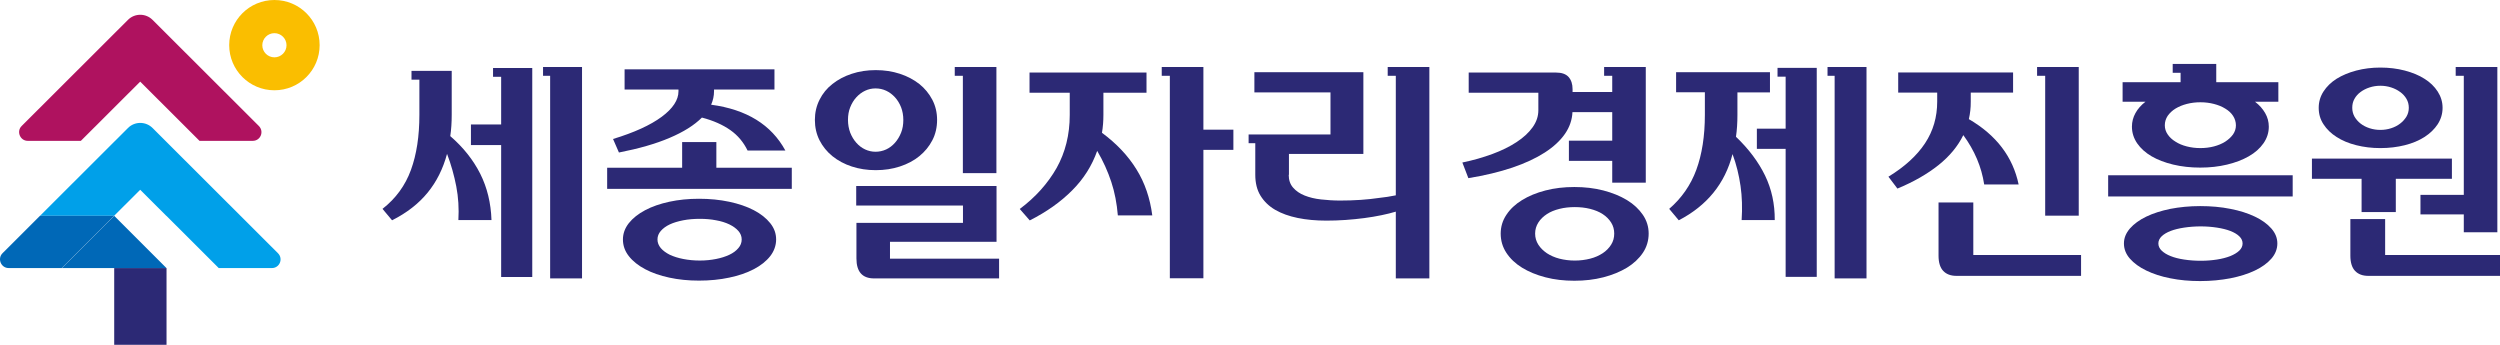
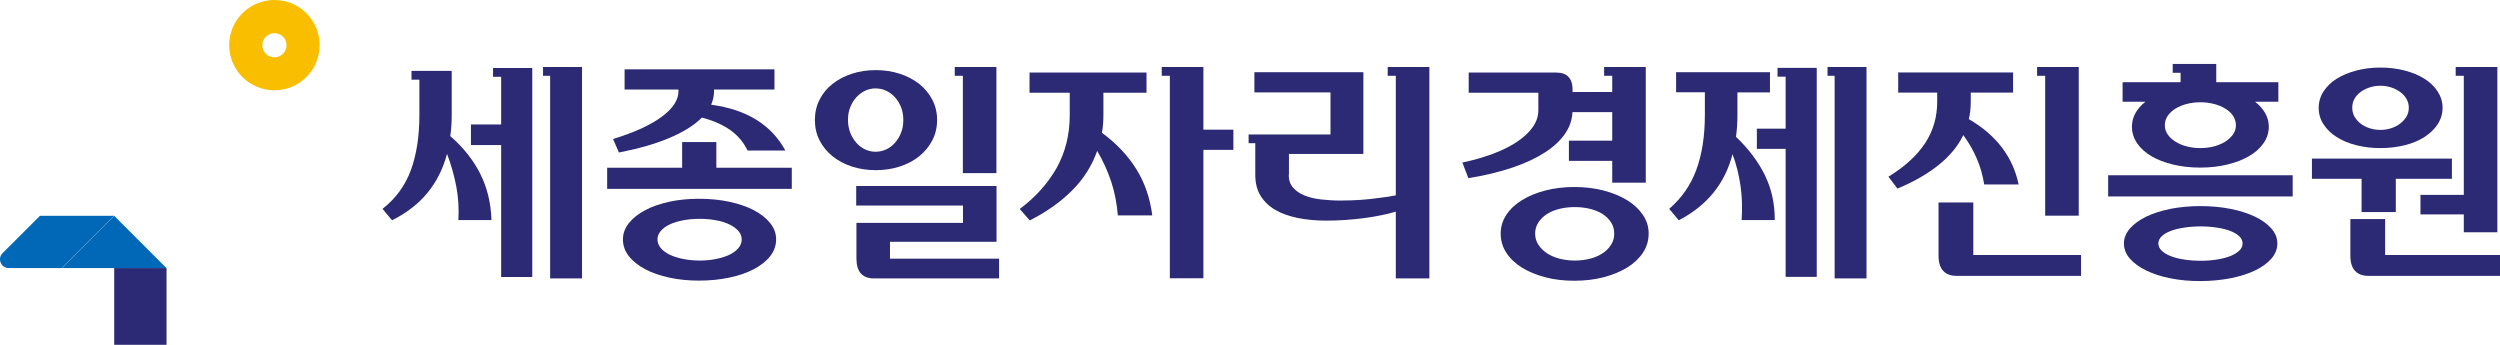
<svg xmlns="http://www.w3.org/2000/svg" width="232" height="32" viewBox="0 0 232 32" fill="none">
  <g clip-path="url(#clip0_9593_17421)">
-     <path d="M11.876 1.842L2.009 11.692C1.504 12.196 1.865 13.071 2.576 13.071H7.504L13.01 7.575L18.515 13.071H23.453C24.175 13.071 24.536 12.207 24.021 11.692L14.154 1.842C13.525 1.214 12.505 1.214 11.876 1.842Z" fill="#AF125F" />
    <path d="M25.466 0C23.146 0 21.27 1.873 21.27 4.189C21.27 6.505 23.146 8.378 25.466 8.378C27.785 8.378 29.662 6.505 29.662 4.189C29.662 1.873 27.785 0 25.466 0ZM25.466 5.321C24.847 5.321 24.342 4.817 24.342 4.199C24.342 3.582 24.847 3.078 25.466 3.078C26.084 3.078 26.589 3.582 26.589 4.199C26.589 4.817 26.084 5.321 25.466 5.321Z" fill="#FABE00" />
-     <path d="M15.443 20.029L20.299 24.877H25.227C25.949 24.877 26.31 24.012 25.794 23.498L14.155 11.877C13.526 11.249 12.505 11.249 11.876 11.877L3.711 20.029H10.588L13.01 17.61L15.433 20.029H15.443Z" fill="#00A0E9" />
    <path d="M15.454 24.875H10.598V31.997H15.454V24.875Z" fill="#2C2975" />
    <path d="M10.598 24.875H15.444L10.598 20.027L5.742 24.875H10.598Z" fill="#0068B7" />
    <path d="M0.803 24.875H5.731L10.587 20.027H3.71L0.236 23.496C-0.269 24 0.091 24.875 0.803 24.875Z" fill="#0068B7" />
    <path d="M41.919 10.665C41.919 11.355 41.878 12.014 41.785 12.631C42.991 13.671 43.919 14.844 44.569 16.131C45.218 17.427 45.558 18.858 45.61 20.423H42.538C42.599 19.352 42.538 18.313 42.342 17.294C42.146 16.285 41.867 15.276 41.486 14.278C41.115 15.657 40.517 16.861 39.682 17.88C38.847 18.899 37.754 19.754 36.383 20.443L35.496 19.383C36.733 18.416 37.61 17.211 38.135 15.77C38.661 14.329 38.919 12.631 38.919 10.655V7.392H38.187V6.579H41.919V10.655V10.665ZM46.507 13.465H43.703V11.55H46.507V7.125H45.754V6.311H49.394V25.703H46.507V13.475V13.465ZM51.053 7.032H50.394V6.219H54.012V25.837H51.053V7.032Z" fill="#2C2975" />
    <path d="M56.354 15.563H63.303V13.186H66.478V15.563H73.478V17.529H56.344V15.563H56.354ZM62.952 8.307H57.962V6.434H71.87V8.307H66.262V8.461C66.262 8.904 66.169 9.316 65.994 9.717C69.293 10.16 71.582 11.58 72.881 13.968H69.375C69.004 13.206 68.478 12.568 67.777 12.074C67.076 11.58 66.2 11.189 65.138 10.911C64.427 11.621 63.426 12.249 62.138 12.794C60.839 13.35 59.272 13.793 57.437 14.153L56.89 12.897C58.859 12.3 60.364 11.611 61.406 10.839C62.447 10.067 62.963 9.274 62.963 8.472V8.317L62.952 8.307ZM57.808 22.223C57.808 21.677 57.993 21.173 58.354 20.71C58.725 20.246 59.23 19.845 59.87 19.505C60.509 19.166 61.261 18.908 62.107 18.723C62.963 18.538 63.88 18.445 64.87 18.445C65.86 18.445 66.808 18.538 67.674 18.723C68.54 18.908 69.303 19.166 69.953 19.505C70.602 19.845 71.107 20.246 71.478 20.71C71.85 21.173 72.025 21.677 72.025 22.223C72.025 22.768 71.839 23.303 71.478 23.767C71.107 24.24 70.602 24.641 69.953 24.981C69.303 25.321 68.55 25.578 67.674 25.763C66.808 25.949 65.87 26.041 64.87 26.041C63.87 26.041 62.963 25.949 62.107 25.763C61.251 25.578 60.509 25.321 59.87 24.981C59.23 24.641 58.725 24.24 58.354 23.767C57.983 23.293 57.808 22.778 57.808 22.223ZM61.014 22.223C61.014 22.511 61.117 22.778 61.323 23.025C61.529 23.262 61.808 23.468 62.158 23.643C62.509 23.808 62.932 23.942 63.406 24.034C63.88 24.127 64.396 24.178 64.942 24.178C65.489 24.178 65.973 24.127 66.447 24.034C66.921 23.942 67.334 23.808 67.684 23.643C68.035 23.478 68.313 23.272 68.519 23.025C68.726 22.789 68.829 22.521 68.829 22.223C68.829 21.924 68.726 21.667 68.519 21.43C68.313 21.193 68.035 20.998 67.684 20.823C67.334 20.658 66.921 20.524 66.447 20.442C65.973 20.349 65.478 20.308 64.942 20.308C64.406 20.308 63.891 20.349 63.406 20.442C62.932 20.535 62.509 20.658 62.158 20.823C61.808 20.988 61.529 21.193 61.323 21.43C61.117 21.667 61.014 21.924 61.014 22.223Z" fill="#2C2975" />
    <path d="M75.621 11.128C75.621 10.449 75.765 9.831 76.054 9.255C76.343 8.679 76.734 8.195 77.25 7.794C77.755 7.392 78.353 7.073 79.044 6.847C79.724 6.62 80.467 6.507 81.271 6.507C82.075 6.507 82.807 6.62 83.508 6.847C84.199 7.073 84.797 7.392 85.312 7.794C85.817 8.195 86.219 8.689 86.519 9.255C86.817 9.831 86.962 10.449 86.962 11.128C86.962 11.808 86.817 12.456 86.519 13.022C86.219 13.599 85.817 14.082 85.312 14.494C84.807 14.906 84.199 15.225 83.508 15.451C82.817 15.678 82.075 15.791 81.271 15.791C80.467 15.791 79.735 15.678 79.044 15.451C78.353 15.225 77.766 14.906 77.25 14.494C76.745 14.082 76.343 13.588 76.054 13.022C75.765 12.446 75.621 11.818 75.621 11.128ZM78.693 11.128C78.693 11.55 78.766 11.952 78.9 12.312C79.044 12.672 79.23 12.981 79.467 13.249C79.704 13.516 79.972 13.722 80.281 13.866C80.59 14.01 80.91 14.082 81.25 14.082C81.59 14.082 81.931 14.01 82.24 13.866C82.549 13.722 82.817 13.516 83.054 13.249C83.291 12.981 83.477 12.672 83.621 12.312C83.766 11.952 83.828 11.561 83.828 11.128C83.828 10.696 83.755 10.305 83.621 9.955C83.477 9.595 83.291 9.286 83.054 9.029C82.817 8.771 82.549 8.565 82.24 8.421C81.931 8.277 81.601 8.205 81.25 8.205C80.9 8.205 80.59 8.277 80.281 8.421C79.972 8.565 79.704 8.771 79.467 9.029C79.23 9.286 79.044 9.595 78.9 9.955C78.755 10.315 78.693 10.706 78.693 11.128ZM82.58 24.005H92.715V25.837H81.116C80.023 25.837 79.477 25.219 79.477 23.984V20.68H89.364V19.074H79.456V17.263H92.478V22.44H82.591V24.005H82.58ZM89.354 7.032H88.601V6.219H92.467V16.069H89.354V7.032Z" fill="#2C2975" />
    <path d="M102.396 8.596V10.665C102.396 11.242 102.355 11.787 102.262 12.322C103.613 13.321 104.685 14.453 105.458 15.709C106.242 16.964 106.726 18.395 106.932 19.99H103.736C103.644 18.889 103.448 17.849 103.128 16.882C102.808 15.915 102.375 14.947 101.819 14C101.334 15.379 100.561 16.604 99.499 17.664C98.437 18.735 97.128 19.661 95.561 20.454L94.633 19.393C96.107 18.292 97.241 17.016 98.056 15.585C98.86 14.144 99.272 12.508 99.272 10.675V8.607H95.54V6.733H106.396V8.607H102.375L102.396 8.596ZM111.675 13.907V25.826H108.561V7.032H107.809V6.219H111.675V12.034H114.458V13.907H111.675Z" fill="#2C2975" />
    <path d="M119.593 16.223C119.593 16.707 119.727 17.108 120.005 17.417C120.273 17.726 120.634 17.973 121.078 18.148C121.521 18.323 122.026 18.447 122.593 18.508C123.16 18.57 123.748 18.611 124.346 18.611C125.006 18.611 125.645 18.591 126.263 18.549C126.882 18.508 127.428 18.447 127.923 18.374C128.501 18.313 129.037 18.23 129.531 18.127V7.032H128.779V6.219H132.645V25.837H129.531V19.64C129.15 19.754 128.707 19.867 128.202 19.97C127.696 20.073 127.171 20.165 126.614 20.237C126.057 20.309 125.469 20.371 124.871 20.412C124.263 20.454 123.676 20.474 123.088 20.474C122.119 20.474 121.232 20.392 120.428 20.227C119.624 20.062 118.933 19.815 118.345 19.476C117.758 19.136 117.304 18.694 116.974 18.158C116.644 17.623 116.49 16.964 116.49 16.223V13.29H115.871V12.477H123.469V8.576H116.407V6.703H126.521V14.288H119.614V16.223H119.593Z" fill="#2C2975" />
    <path d="M145.955 8.535H149.615V7.032H148.862V6.219H152.728V16.954H149.615V14.926H145.594V13.053H149.615V10.408H145.924C145.893 11.108 145.666 11.787 145.233 12.415C144.8 13.043 144.171 13.63 143.357 14.154C142.542 14.679 141.532 15.153 140.346 15.554C139.15 15.956 137.79 16.285 136.264 16.532L135.707 15.081C136.707 14.875 137.635 14.607 138.501 14.288C139.367 13.969 140.109 13.599 140.738 13.187C141.367 12.775 141.862 12.322 142.223 11.818C142.584 11.314 142.759 10.789 142.759 10.233V8.607H136.295V6.733H144.398C144.924 6.733 145.316 6.867 145.563 7.145C145.811 7.423 145.934 7.794 145.934 8.277V8.545L145.955 8.535ZM139.264 21.678C139.264 21.05 139.439 20.464 139.79 19.939C140.14 19.404 140.625 18.951 141.243 18.57C141.862 18.189 142.584 17.891 143.419 17.674C144.254 17.458 145.14 17.355 146.099 17.355C147.058 17.355 147.955 17.458 148.79 17.674C149.625 17.891 150.357 18.189 150.986 18.57C151.615 18.951 152.1 19.414 152.46 19.939C152.821 20.474 152.996 21.05 152.996 21.678C152.996 22.306 152.821 22.924 152.46 23.459C152.1 23.994 151.605 24.457 150.986 24.838C150.357 25.219 149.625 25.518 148.79 25.734C147.955 25.95 147.058 26.053 146.099 26.053C145.14 26.053 144.243 25.95 143.419 25.734C142.584 25.518 141.862 25.219 141.243 24.838C140.625 24.457 140.14 23.994 139.79 23.459C139.439 22.924 139.264 22.327 139.264 21.678ZM142.46 21.678C142.46 22.059 142.563 22.399 142.759 22.708C142.955 23.016 143.223 23.274 143.553 23.5C143.883 23.716 144.274 23.891 144.718 24.005C145.161 24.118 145.646 24.18 146.14 24.18C146.635 24.18 147.12 24.118 147.563 24.005C148.017 23.891 148.398 23.716 148.728 23.5C149.058 23.284 149.316 23.016 149.512 22.708C149.708 22.399 149.8 22.059 149.8 21.678C149.8 21.298 149.708 20.958 149.512 20.649C149.316 20.34 149.058 20.083 148.728 19.867C148.398 19.651 148.007 19.496 147.563 19.383C147.11 19.27 146.635 19.218 146.14 19.218C145.646 19.218 145.161 19.27 144.718 19.383C144.264 19.496 143.883 19.651 143.553 19.867C143.223 20.083 142.955 20.34 142.759 20.649C142.563 20.958 142.46 21.298 142.46 21.678Z" fill="#2C2975" />
    <path d="M155.552 6.703H164.253V8.576H161.233V10.665C161.233 11.386 161.191 12.065 161.098 12.693C162.294 13.835 163.191 15.04 163.8 16.295C164.408 17.551 164.707 18.93 164.697 20.423H161.624C161.696 19.311 161.666 18.251 161.521 17.253C161.377 16.254 161.14 15.266 160.779 14.299C160.078 17.036 158.408 19.085 155.789 20.443L154.902 19.383C156.047 18.395 156.892 17.191 157.418 15.76C157.944 14.329 158.212 12.631 158.212 10.655V8.565H155.542V6.692L155.552 6.703ZM165.707 13.815H163.037V11.941H165.707V7.114H164.954V6.301H168.594V25.692H165.707V13.815ZM170.254 7.032H169.594V6.219H173.212V25.837H170.254V7.032Z" fill="#2C2975" />
-     <path d="M182.886 8.596V9.43C182.886 9.729 182.875 10.007 182.844 10.264C182.813 10.531 182.772 10.789 182.71 11.056C185.257 12.539 186.793 14.556 187.329 17.119H184.133C183.886 15.482 183.236 13.959 182.195 12.539C181.69 13.568 180.927 14.494 179.896 15.318C178.865 16.141 177.597 16.872 176.081 17.5L175.246 16.398C176.762 15.472 177.896 14.432 178.648 13.29C179.401 12.147 179.772 10.861 179.772 9.43V8.596H176.153V6.723H186.814V8.596H182.906H182.886ZM183.123 23.665H193.123V25.6H181.556C181.03 25.6 180.617 25.445 180.329 25.137C180.04 24.828 179.896 24.355 179.896 23.727V18.786H183.123V23.655V23.665ZM189.793 7.032H189.041V6.219H192.907V20.011H189.793V7.032Z" fill="#2C2975" />
+     <path d="M182.886 8.596V9.43C182.886 9.729 182.875 10.007 182.844 10.264C182.813 10.531 182.772 10.789 182.71 11.056C185.257 12.539 186.793 14.556 187.329 17.119H184.133C183.886 15.482 183.236 13.959 182.195 12.539C181.69 13.568 180.927 14.494 179.896 15.318C178.865 16.141 177.597 16.872 176.081 17.5L175.246 16.398C176.762 15.472 177.896 14.432 178.648 13.29C179.401 12.147 179.772 10.861 179.772 9.43V8.596H176.153V6.723H186.814V8.596H182.906H182.886ZM183.123 23.665H193.123V25.6H181.556C181.03 25.6 180.617 25.445 180.329 25.137C180.04 24.828 179.896 24.355 179.896 23.727V18.786H183.123V23.655V23.665ZM189.793 7.032H189.041V6.219H192.907V20.011H189.793Z" fill="#2C2975" />
    <path d="M195.637 16.264H212.761V18.23H195.637V16.264ZM205.689 7.628H211.431V9.44H209.266C209.668 9.748 209.978 10.098 210.204 10.489C210.431 10.88 210.545 11.303 210.545 11.755C210.545 12.311 210.38 12.826 210.05 13.299C209.72 13.773 209.266 14.174 208.689 14.504C208.112 14.833 207.441 15.09 206.668 15.275C205.895 15.461 205.07 15.553 204.183 15.553C203.297 15.553 202.451 15.461 201.678 15.275C200.905 15.09 200.235 14.833 199.668 14.504C199.101 14.174 198.657 13.773 198.328 13.299C198.008 12.826 197.843 12.311 197.843 11.755C197.843 11.303 197.956 10.88 198.173 10.489C198.389 10.098 198.699 9.748 199.101 9.44H196.977V7.628H202.359V6.753H201.627V5.93H205.668V7.628H205.689ZM197.101 22.594C197.101 22.089 197.286 21.636 197.657 21.204C198.029 20.782 198.534 20.412 199.173 20.103C199.812 19.794 200.565 19.557 201.41 19.382C202.266 19.218 203.183 19.125 204.173 19.125C205.163 19.125 206.111 19.207 206.977 19.382C207.843 19.547 208.606 19.794 209.256 20.103C209.905 20.412 210.411 20.782 210.782 21.204C211.153 21.626 211.338 22.089 211.338 22.594C211.338 23.098 211.153 23.582 210.782 24.004C210.411 24.426 209.905 24.796 209.256 25.105C208.606 25.414 207.854 25.651 206.977 25.826C206.111 25.99 205.173 26.083 204.173 26.083C203.173 26.083 202.266 26 201.41 25.826C200.554 25.661 199.812 25.414 199.173 25.105C198.534 24.796 198.029 24.426 197.657 24.004C197.286 23.582 197.101 23.108 197.101 22.594ZM200.297 22.594C200.297 22.841 200.4 23.067 200.606 23.263C200.812 23.458 201.091 23.633 201.441 23.767C201.792 23.911 202.214 24.014 202.689 24.086C203.163 24.158 203.678 24.199 204.225 24.199C204.771 24.199 205.256 24.158 205.73 24.086C206.204 24.014 206.617 23.901 206.967 23.767C207.318 23.623 207.596 23.458 207.802 23.263C208.008 23.067 208.112 22.841 208.112 22.594C208.112 22.346 208.008 22.12 207.802 21.924C207.596 21.729 207.318 21.564 206.967 21.43C206.617 21.297 206.204 21.194 205.73 21.122C205.256 21.05 204.761 21.009 204.225 21.009C203.689 21.009 203.173 21.05 202.689 21.122C202.214 21.194 201.792 21.297 201.441 21.43C201.091 21.564 200.812 21.729 200.606 21.924C200.4 22.12 200.297 22.346 200.297 22.594ZM200.895 11.632C200.895 11.941 200.987 12.219 201.163 12.476C201.338 12.733 201.575 12.96 201.884 13.145C202.183 13.34 202.534 13.485 202.936 13.588C203.338 13.69 203.75 13.742 204.194 13.742C204.637 13.742 205.06 13.69 205.452 13.588C205.843 13.485 206.194 13.34 206.503 13.145C206.802 12.949 207.039 12.733 207.225 12.476C207.4 12.219 207.493 11.941 207.493 11.632C207.493 11.323 207.4 11.014 207.225 10.747C207.05 10.479 206.812 10.263 206.503 10.078C206.204 9.892 205.854 9.748 205.452 9.645C205.05 9.542 204.637 9.491 204.194 9.491C203.75 9.491 203.338 9.542 202.936 9.645C202.534 9.748 202.194 9.892 201.884 10.078C201.585 10.263 201.348 10.489 201.163 10.747C200.987 11.014 200.895 11.303 200.895 11.632Z" fill="#2C2975" />
    <path d="M227.537 14.72V16.594H222.331V19.682H219.155V16.594H214.547V14.72H227.547H227.537ZM215.176 10.007C215.176 9.461 215.32 8.957 215.619 8.493C215.918 8.03 216.32 7.639 216.836 7.31C217.351 6.991 217.959 6.733 218.66 6.548C219.362 6.363 220.104 6.27 220.898 6.27C221.692 6.27 222.465 6.363 223.166 6.548C223.867 6.733 224.475 6.98 224.991 7.31C225.506 7.629 225.919 8.03 226.217 8.493C226.516 8.957 226.671 9.461 226.671 10.007C226.671 10.552 226.516 11.067 226.217 11.53C225.919 11.983 225.506 12.384 224.991 12.713C224.475 13.043 223.867 13.3 223.166 13.475C222.465 13.65 221.712 13.743 220.898 13.743C220.083 13.743 219.362 13.65 218.66 13.475C217.959 13.3 217.351 13.043 216.836 12.713C216.32 12.384 215.918 11.993 215.619 11.53C215.32 11.077 215.176 10.573 215.176 10.007ZM221.341 23.665H232.001V25.6H219.774C219.248 25.6 218.836 25.445 218.547 25.137C218.258 24.828 218.114 24.355 218.114 23.727V20.33H221.341V23.655V23.665ZM218.289 10.007C218.289 10.305 218.361 10.573 218.495 10.82C218.64 11.067 218.825 11.283 219.063 11.468C219.3 11.653 219.578 11.797 219.898 11.9C220.217 12.003 220.547 12.055 220.898 12.055C221.248 12.055 221.578 12.003 221.898 11.9C222.217 11.797 222.496 11.653 222.733 11.468C222.98 11.283 223.166 11.067 223.32 10.82C223.465 10.573 223.537 10.295 223.537 10.007C223.537 9.698 223.465 9.42 223.32 9.173C223.176 8.926 222.98 8.71 222.733 8.535C222.496 8.36 222.217 8.216 221.898 8.113C221.578 8.01 221.248 7.958 220.898 7.958C220.547 7.958 220.217 8.01 219.898 8.113C219.578 8.216 219.3 8.36 219.063 8.535C218.825 8.71 218.63 8.926 218.495 9.173C218.351 9.42 218.289 9.698 218.289 10.007ZM228.64 19.898H224.619V18.086H228.64V7.032H227.888V6.219H231.754V21.555H228.64V19.898Z" fill="#2C2975" />
  </g>
  <defs>
    <clipPath id="clip0_9593_17421">
      <rect width="232" height="32" fill="white" />
    </clipPath>
  </defs>
</svg>